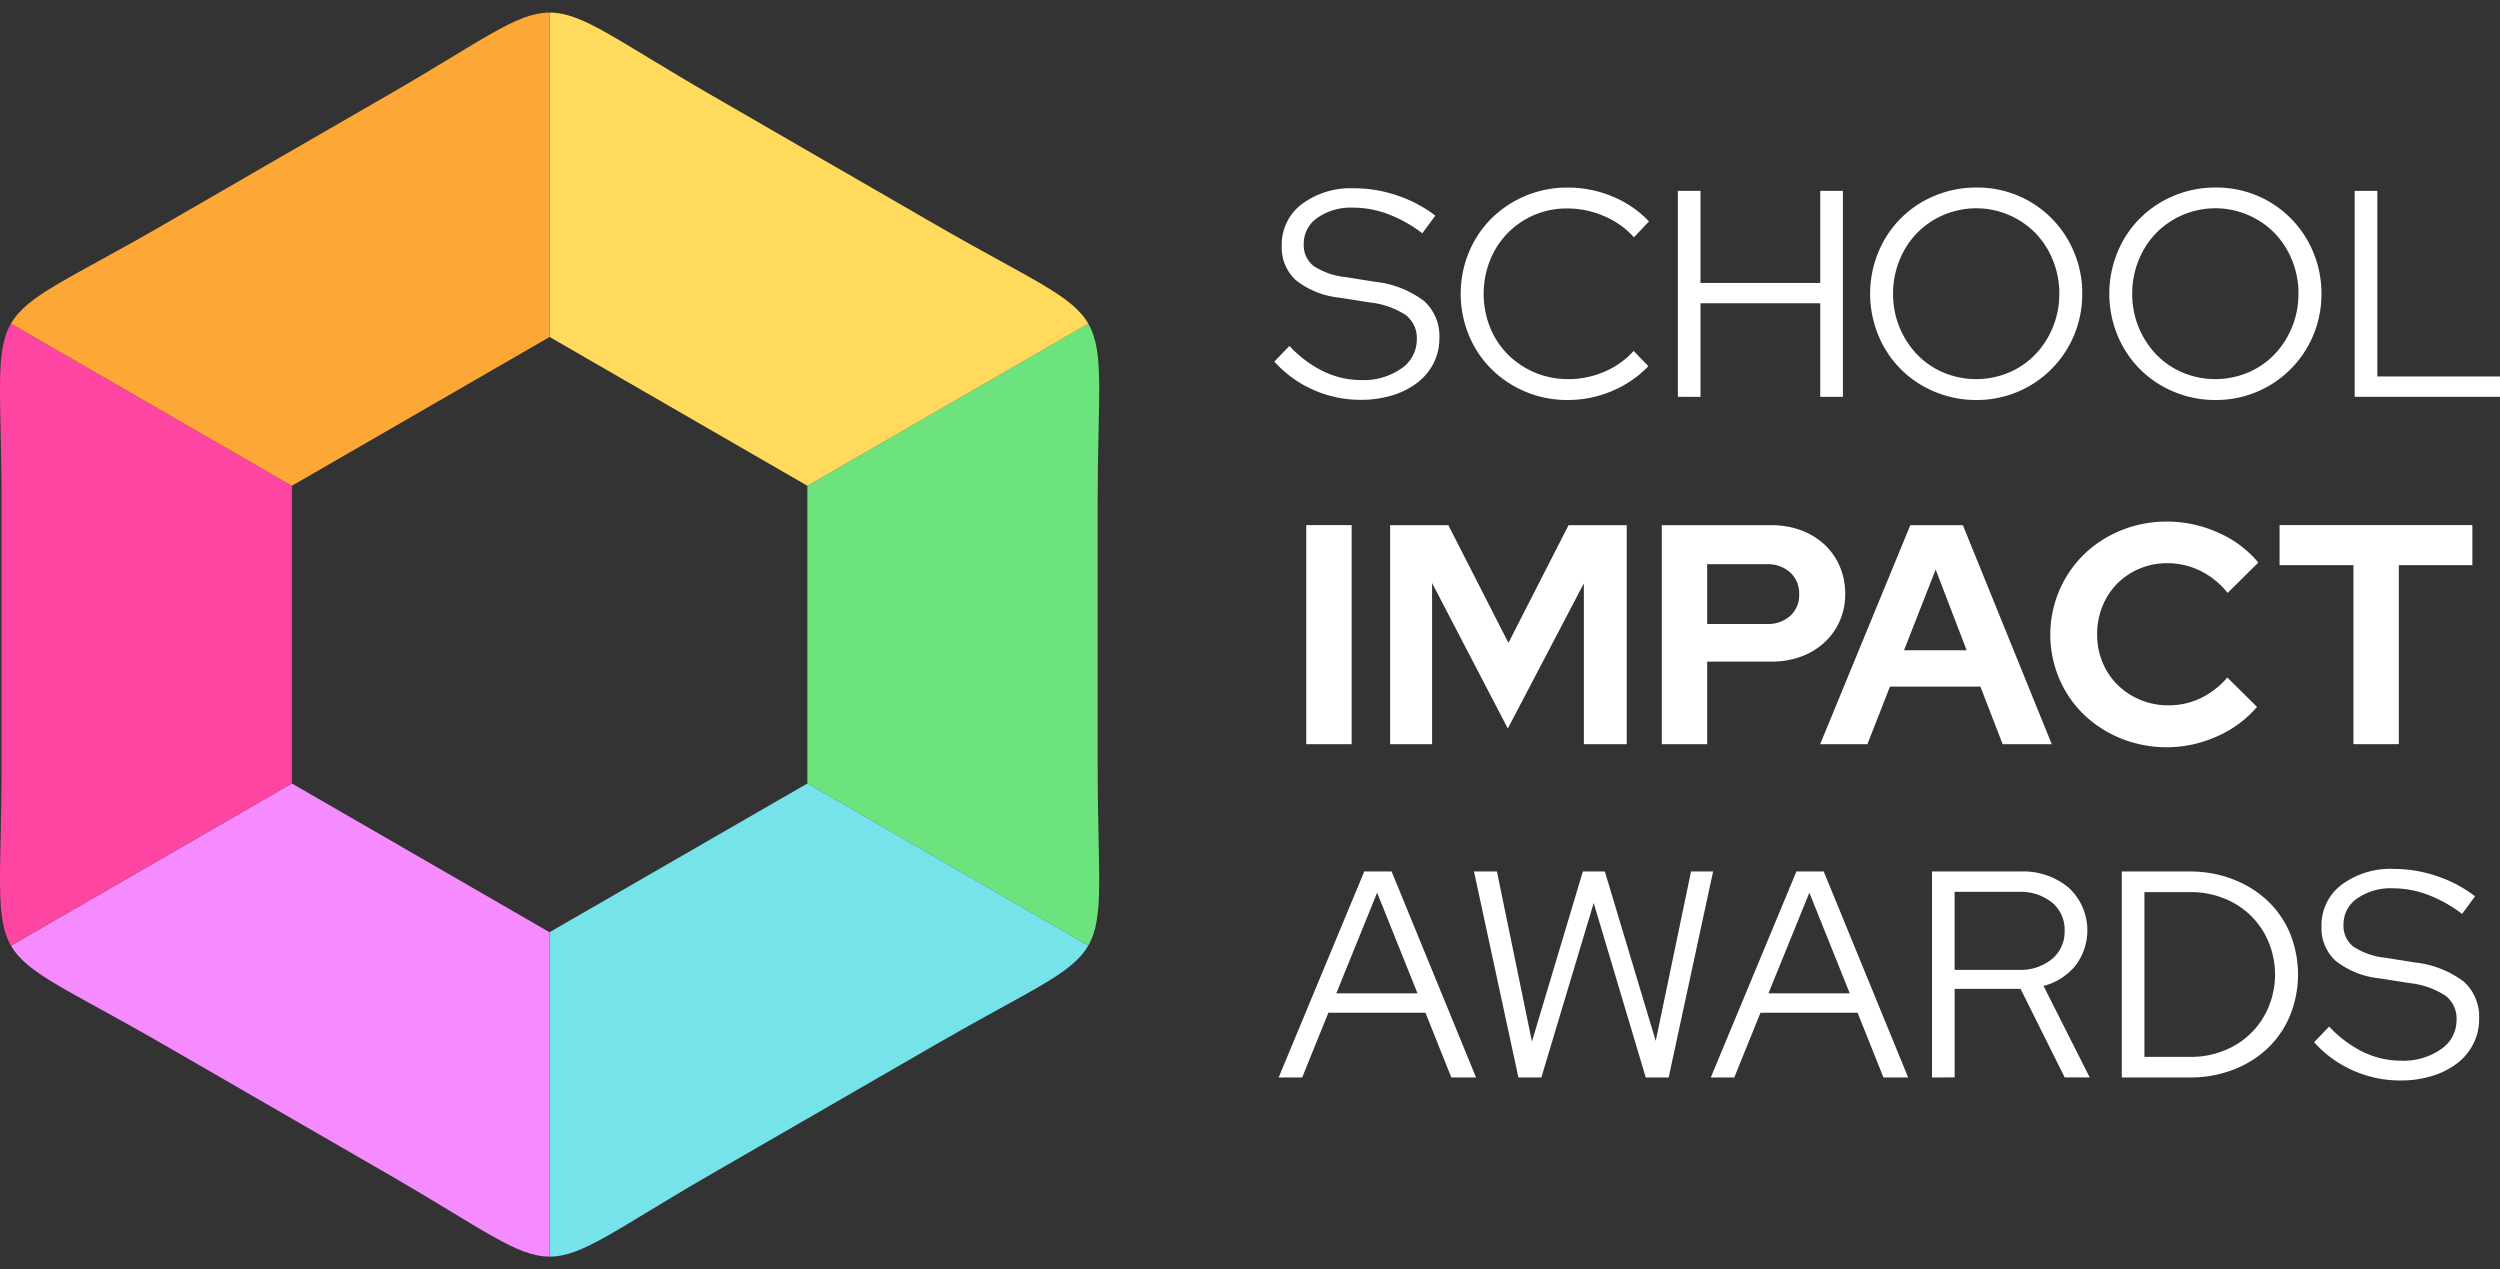
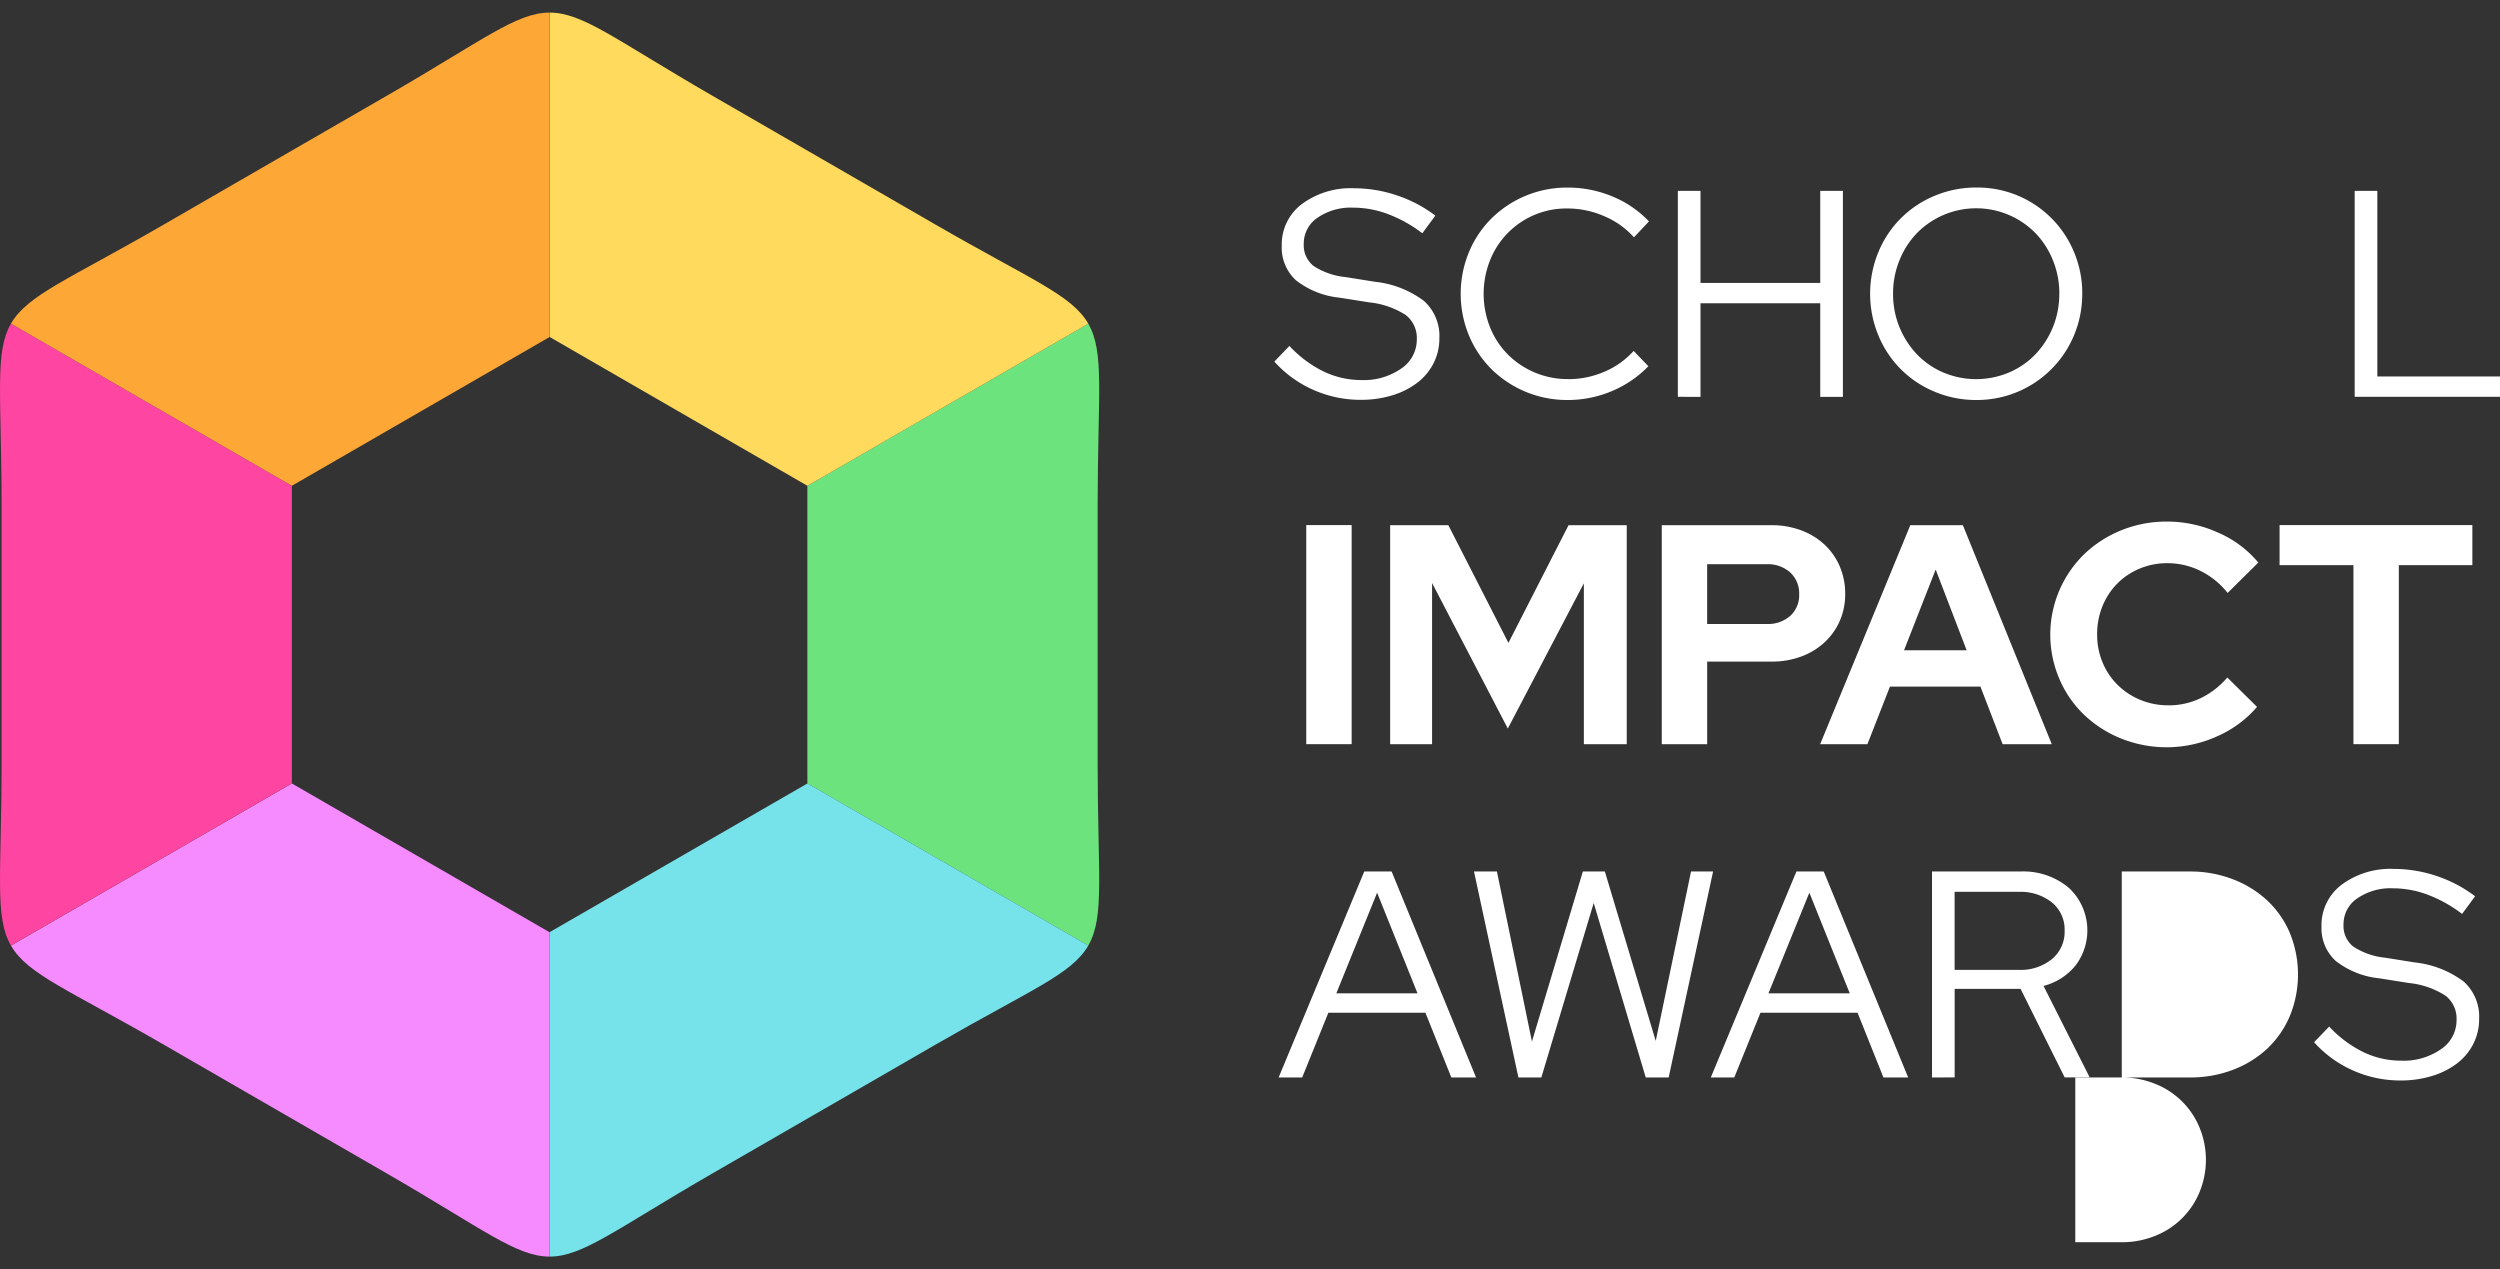
<svg xmlns="http://www.w3.org/2000/svg" width="115.313" height="58.544" viewBox="0 0 115.313 58.544">
  <rect x="0" y="0" width="115.313" height="58.544" fill="#333333" stroke="none" />
  <defs>
    <clipPath id="logo-white">
      <rect width="115.313" height="58.544" fill="none" />
    </clipPath>
    <clipPath id="logo-white-2">
      <path d="M17.881,7.6l-5.169,2.984L7.543,13.571c-8.805,5.084-7.47,2.77-7.47,12.938V38.447c0,10.168-1.335,7.854,7.47,12.938l10.338,5.969c8.806,5.084,6.134,5.084,14.939,0L37.99,54.37l5.169-2.985h0c8.805-5.084,7.47-2.77,7.47-12.938V26.509c0-10.168,1.335-7.854-7.47-12.938L32.821,7.6c-4.4-2.542-5.936-3.813-7.47-3.813S22.283,5.061,17.881,7.6" transform="translate(0 -3.79)" fill="none" />
    </clipPath>
  </defs>
  <rect id="Rectangle_7921" width="2.093" height="10.105" transform="translate(60.252 24.22)" fill="#ffffff" />
  <g>
    <g clip-path="url(#logo-white)">
      <path d="M497.712,167.37v-10.1h5.067a3.818,3.818,0,0,1,1.364.238,3.234,3.234,0,0,1,1.076.657,2.975,2.975,0,0,1,.7,1,3.189,3.189,0,0,1,.253,1.277,3.051,3.051,0,0,1-.253,1.249,2.957,2.957,0,0,1-.707.989,3.228,3.228,0,0,1-1.075.65,3.862,3.862,0,0,1-1.357.231h-2.974v3.811Zm4.836-8.3h-2.743v2.757h2.743a1.554,1.554,0,0,0,1.09-.375,1.283,1.283,0,0,0,.411-1,1.307,1.307,0,0,0-.411-1,1.538,1.538,0,0,0-1.09-.383" transform="translate(-421.062 -133.045)" fill="#ffffff" />
      <path d="M545.143,167.37l4.158-10.1h2.425l4.1,10.1h-2.266l-1.025-2.656h-4.172l-1.04,2.656Zm3.869-4.331H551.9l-1.429-3.724Z" transform="translate(-461.188 -133.045)" fill="#ffffff" />
      <path d="M619.573,164.707a3.4,3.4,0,0,0,1.487-.332,3.747,3.747,0,0,0,1.227-.953l1.371,1.357a5.139,5.139,0,0,1-1.841,1.357,5.641,5.641,0,0,1-4.431.1,5.369,5.369,0,0,1-1.711-1.1,5,5,0,0,1-1.133-1.646,5.184,5.184,0,0,1,1.148-5.759,5.376,5.376,0,0,1,1.711-1.1,5.537,5.537,0,0,1,2.115-.4,5.687,5.687,0,0,1,2.353.512,4.966,4.966,0,0,1,1.848,1.379l-1.415,1.4a3.69,3.69,0,0,0-1.256-1.018,3.436,3.436,0,0,0-1.53-.354,3.26,3.26,0,0,0-1.278.253,3.145,3.145,0,0,0-1.032.693,3.191,3.191,0,0,0-.678,1.039,3.41,3.41,0,0,0-.245,1.307,3.288,3.288,0,0,0,.253,1.292,3.138,3.138,0,0,0,.693,1.032,3.282,3.282,0,0,0,1.039.686,3.327,3.327,0,0,0,1.306.253" transform="translate(-519.552 -132.173)" fill="#ffffff" />
      <path d="M682.742,159.113v-1.848h8.892v1.848h-3.392v8.257h-2.093v-8.257Z" transform="translate(-577.596 -133.045)" fill="#ffffff" />
      <path d="M381.7,64.374l.692-.719a5.365,5.365,0,0,0,1.567,1.174,4.011,4.011,0,0,0,1.757.4,3.012,3.012,0,0,0,1.832-.529,1.606,1.606,0,0,0,.719-1.344,1.339,1.339,0,0,0-.509-1.126,3.815,3.815,0,0,0-1.676-.583l-1.371-.217a3.885,3.885,0,0,1-2.022-.807,2.044,2.044,0,0,1-.651-1.594,2.328,2.328,0,0,1,.923-1.913,3.769,3.769,0,0,1,2.415-.733,6.186,6.186,0,0,1,1.968.326,6.078,6.078,0,0,1,1.778.936l-.6.814a6.246,6.246,0,0,0-1.574-.882,4.589,4.589,0,0,0-1.615-.3,2.7,2.7,0,0,0-1.649.468,1.434,1.434,0,0,0-.631,1.2,1.219,1.219,0,0,0,.448,1.018,3.269,3.269,0,0,0,1.479.516l1.357.217a4.568,4.568,0,0,1,2.259.882,2.172,2.172,0,0,1,.712,1.724,2.5,2.5,0,0,1-.265,1.146,2.624,2.624,0,0,1-.746.9,3.637,3.637,0,0,1-1.153.583,4.91,4.91,0,0,1-1.472.21,5.339,5.339,0,0,1-2.164-.454,5.272,5.272,0,0,1-1.811-1.309" transform="translate(-322.917 -47.699)" fill="#ffffff" />
      <path d="M442.426,65.039a4.2,4.2,0,0,0,1.683-.346,3.77,3.77,0,0,0,1.343-.957l.679.706a5.037,5.037,0,0,1-1.683,1.147A5.2,5.2,0,0,1,442.4,66a4.955,4.955,0,0,1-3.5-1.418,4.773,4.773,0,0,1-1.045-1.561,5.041,5.041,0,0,1,0-3.84,4.78,4.78,0,0,1,1.045-1.561,4.957,4.957,0,0,1,3.5-1.418,5.321,5.321,0,0,1,2.083.414,4.871,4.871,0,0,1,1.676,1.147l-.692.733a3.859,3.859,0,0,0-1.377-.977,4.242,4.242,0,0,0-1.689-.353,3.784,3.784,0,0,0-3.569,2.382,4.192,4.192,0,0,0,0,3.107,3.767,3.767,0,0,0,.821,1.248,3.9,3.9,0,0,0,2.775,1.133" transform="translate(-370.1 -47.55)" fill="#ffffff" />
      <path d="M502.5,66.673v-9.5h1.045v4.247h5.523V57.174h1.045v9.5h-1.045V62.358h-5.523v4.315Z" transform="translate(-425.109 -48.369)" fill="#ffffff" />
      <path d="M569.9,61.1a4.9,4.9,0,0,1-.38,1.92A4.848,4.848,0,0,1,565.017,66a4.9,4.9,0,0,1-1.92-.38,4.756,4.756,0,0,1-2.6-2.6,5.041,5.041,0,0,1,0-3.84,4.754,4.754,0,0,1,2.6-2.6,4.9,4.9,0,0,1,1.92-.38,4.814,4.814,0,0,1,4.505,2.978,4.9,4.9,0,0,1,.38,1.92m-1.058,0a4.044,4.044,0,0,0-.3-1.553,3.883,3.883,0,0,0-.807-1.249,3.836,3.836,0,0,0-5.455,0,3.878,3.878,0,0,0-.807,1.249,4.04,4.04,0,0,0-.3,1.553,4.02,4.02,0,0,0,1.106,2.8,3.7,3.7,0,0,0,1.214.834,3.9,3.9,0,0,0,3.026,0,3.7,3.7,0,0,0,1.215-.834,4.02,4.02,0,0,0,1.106-2.8" transform="translate(-473.857 -47.55)" fill="#ffffff" />
-       <path d="M641.534,61.1a4.9,4.9,0,0,1-.38,1.92A4.848,4.848,0,0,1,636.649,66a4.9,4.9,0,0,1-1.92-.38,4.756,4.756,0,0,1-2.6-2.6,5.041,5.041,0,0,1,0-3.84,4.754,4.754,0,0,1,2.6-2.6,4.9,4.9,0,0,1,1.92-.38,4.814,4.814,0,0,1,4.505,2.978,4.9,4.9,0,0,1,.38,1.92m-1.059,0a4.045,4.045,0,0,0-.3-1.553,3.883,3.883,0,0,0-.807-1.249,3.835,3.835,0,0,0-5.455,0,3.879,3.879,0,0,0-.807,1.249,4.04,4.04,0,0,0-.3,1.553,4.019,4.019,0,0,0,1.106,2.8,3.7,3.7,0,0,0,1.214.834,3.9,3.9,0,0,0,3.026,0,3.7,3.7,0,0,0,1.214-.834,4.019,4.019,0,0,0,1.106-2.8" transform="translate(-534.457 -47.55)" fill="#ffffff" />
      <path d="M705.233,66.673v-9.5h1.045v8.562h5.658v.936Z" transform="translate(-596.623 -48.369)" fill="#ffffff" />
      <path d="M421.781,166.648l-3.493-6.712v7.434h-1.934v-10.1h2.685l2.771,5.428,2.772-5.428h2.685v10.1h-1.978v-7.42Z" transform="translate(-352.233 -133.045)" fill="#ffffff" />
      <path d="M382.958,270.522l3.949-9.5h1.262l3.894,9.5h-1.14l-1.194-2.985h-4.478l-1.207,2.985Zm2.66-3.881h3.745L387.5,262Z" transform="translate(-323.98 -220.824)" fill="#ffffff" />
      <path d="M444.571,270.522h-1.058l-2.049-9.5h1.058l1.615,7.843,2.348-7.843H447.5l2.347,7.816,1.628-7.816h1.018l-2.049,9.5h-1.058l-2.4-8.047Z" transform="translate(-373.476 -220.824)" fill="#ffffff" />
      <path d="M512.391,270.522l3.949-9.5H517.6l3.894,9.5h-1.14l-1.194-2.985h-4.478l-1.208,2.985Zm2.659-3.881H518.8L516.937,262Z" transform="translate(-433.48 -220.824)" fill="#ffffff" />
      <path d="M578.647,270.522v-9.5h4.071a3.262,3.262,0,0,1,2.239.753,2.68,2.68,0,0,1,.305,3.589,2.809,2.809,0,0,1-1.472.936l2.13,4.22h-1.154l-2.035-4.084h-3.04v4.084Zm4-8.562h-2.958v3.6h2.958a2.288,2.288,0,0,0,1.533-.5,1.632,1.632,0,0,0,.583-1.309,1.613,1.613,0,0,0-.583-1.3,2.309,2.309,0,0,0-1.533-.489" transform="translate(-489.532 -220.824)" fill="#ffffff" />
-       <path d="M635.476,270.522v-9.5h3.135a5.447,5.447,0,0,1,1.995.36,4.878,4.878,0,0,1,1.588.984,4.4,4.4,0,0,1,1.038,1.5,5.056,5.056,0,0,1,0,3.813,4.44,4.44,0,0,1-1.031,1.5,4.8,4.8,0,0,1-1.581.984,5.487,5.487,0,0,1-2.008.359Zm3.189-8.549h-2.144v7.6h2.144a4.033,4.033,0,0,0,1.533-.292,3.661,3.661,0,0,0,2.049-2.008,3.913,3.913,0,0,0,0-3,3.663,3.663,0,0,0-2.049-2.008,4.042,4.042,0,0,0-1.533-.292" transform="translate(-537.609 -220.824)" fill="#ffffff" />
+       <path d="M635.476,270.522v-9.5h3.135a5.447,5.447,0,0,1,1.995.36,4.878,4.878,0,0,1,1.588.984,4.4,4.4,0,0,1,1.038,1.5,5.056,5.056,0,0,1,0,3.813,4.44,4.44,0,0,1-1.031,1.5,4.8,4.8,0,0,1-1.581.984,5.487,5.487,0,0,1-2.008.359Zh-2.144v7.6h2.144a4.033,4.033,0,0,0,1.533-.292,3.661,3.661,0,0,0,2.049-2.008,3.913,3.913,0,0,0,0-3,3.663,3.663,0,0,0-2.049-2.008,4.042,4.042,0,0,0-1.533-.292" transform="translate(-537.609 -220.824)" fill="#ffffff" />
      <path d="M693.1,268.223l.692-.719a5.368,5.368,0,0,0,1.567,1.174,4.012,4.012,0,0,0,1.757.4,3.01,3.01,0,0,0,1.832-.529,1.606,1.606,0,0,0,.719-1.343,1.339,1.339,0,0,0-.509-1.126,3.817,3.817,0,0,0-1.676-.583l-1.371-.217a3.885,3.885,0,0,1-2.022-.807,2.044,2.044,0,0,1-.651-1.594,2.327,2.327,0,0,1,.923-1.913,3.769,3.769,0,0,1,2.415-.733,6.187,6.187,0,0,1,1.968.326,6.079,6.079,0,0,1,1.778.936l-.6.814a6.248,6.248,0,0,0-1.574-.882,4.589,4.589,0,0,0-1.615-.3,2.7,2.7,0,0,0-1.649.468,1.434,1.434,0,0,0-.631,1.2,1.219,1.219,0,0,0,.448,1.018,3.27,3.27,0,0,0,1.479.516l1.357.217a4.568,4.568,0,0,1,2.259.882,2.172,2.172,0,0,1,.712,1.724,2.5,2.5,0,0,1-.265,1.146,2.625,2.625,0,0,1-.746.9,3.637,3.637,0,0,1-1.153.583,4.91,4.91,0,0,1-1.472.21,5.339,5.339,0,0,1-2.164-.454,5.273,5.273,0,0,1-1.811-1.309" transform="translate(-586.358 -220.154)" fill="#ffffff" />
    </g>
  </g>
  <g transform="translate(0 0.584)">
    <g clip-path="url(#logo-white-2)">
      <path d="M255.27,124.307l-13.462-7.772V102.807l13.461-7.772Z" transform="translate(-204.568 -80.983)" fill="#6de37d" />
      <path d="M164.608,257.048V241.5L176.5,234.64l13.462,7.772Z" transform="translate(-139.257 -199.088)" fill="#76e3ea" />
      <path d="M25.351,257.052,0,242.416l13.461-7.772,11.889,6.864Z" transform="translate(0 -199.091)" fill="#f68bff" />
      <path d="M0,124.3V95.028L13.462,102.8v13.728Z" transform="translate(0 -80.977)" fill="#ff45a2" />
      <path d="M13.463,22.407,0,14.635,25.351,0V15.544Z" transform="translate(-0.001 -0.584)" fill="#fda836" />
      <path d="M176.5,22.408l-11.889-6.864V0l25.351,14.636Z" transform="translate(-139.257 -0.584)" fill="#ffda5d" />
    </g>
  </g>
</svg>